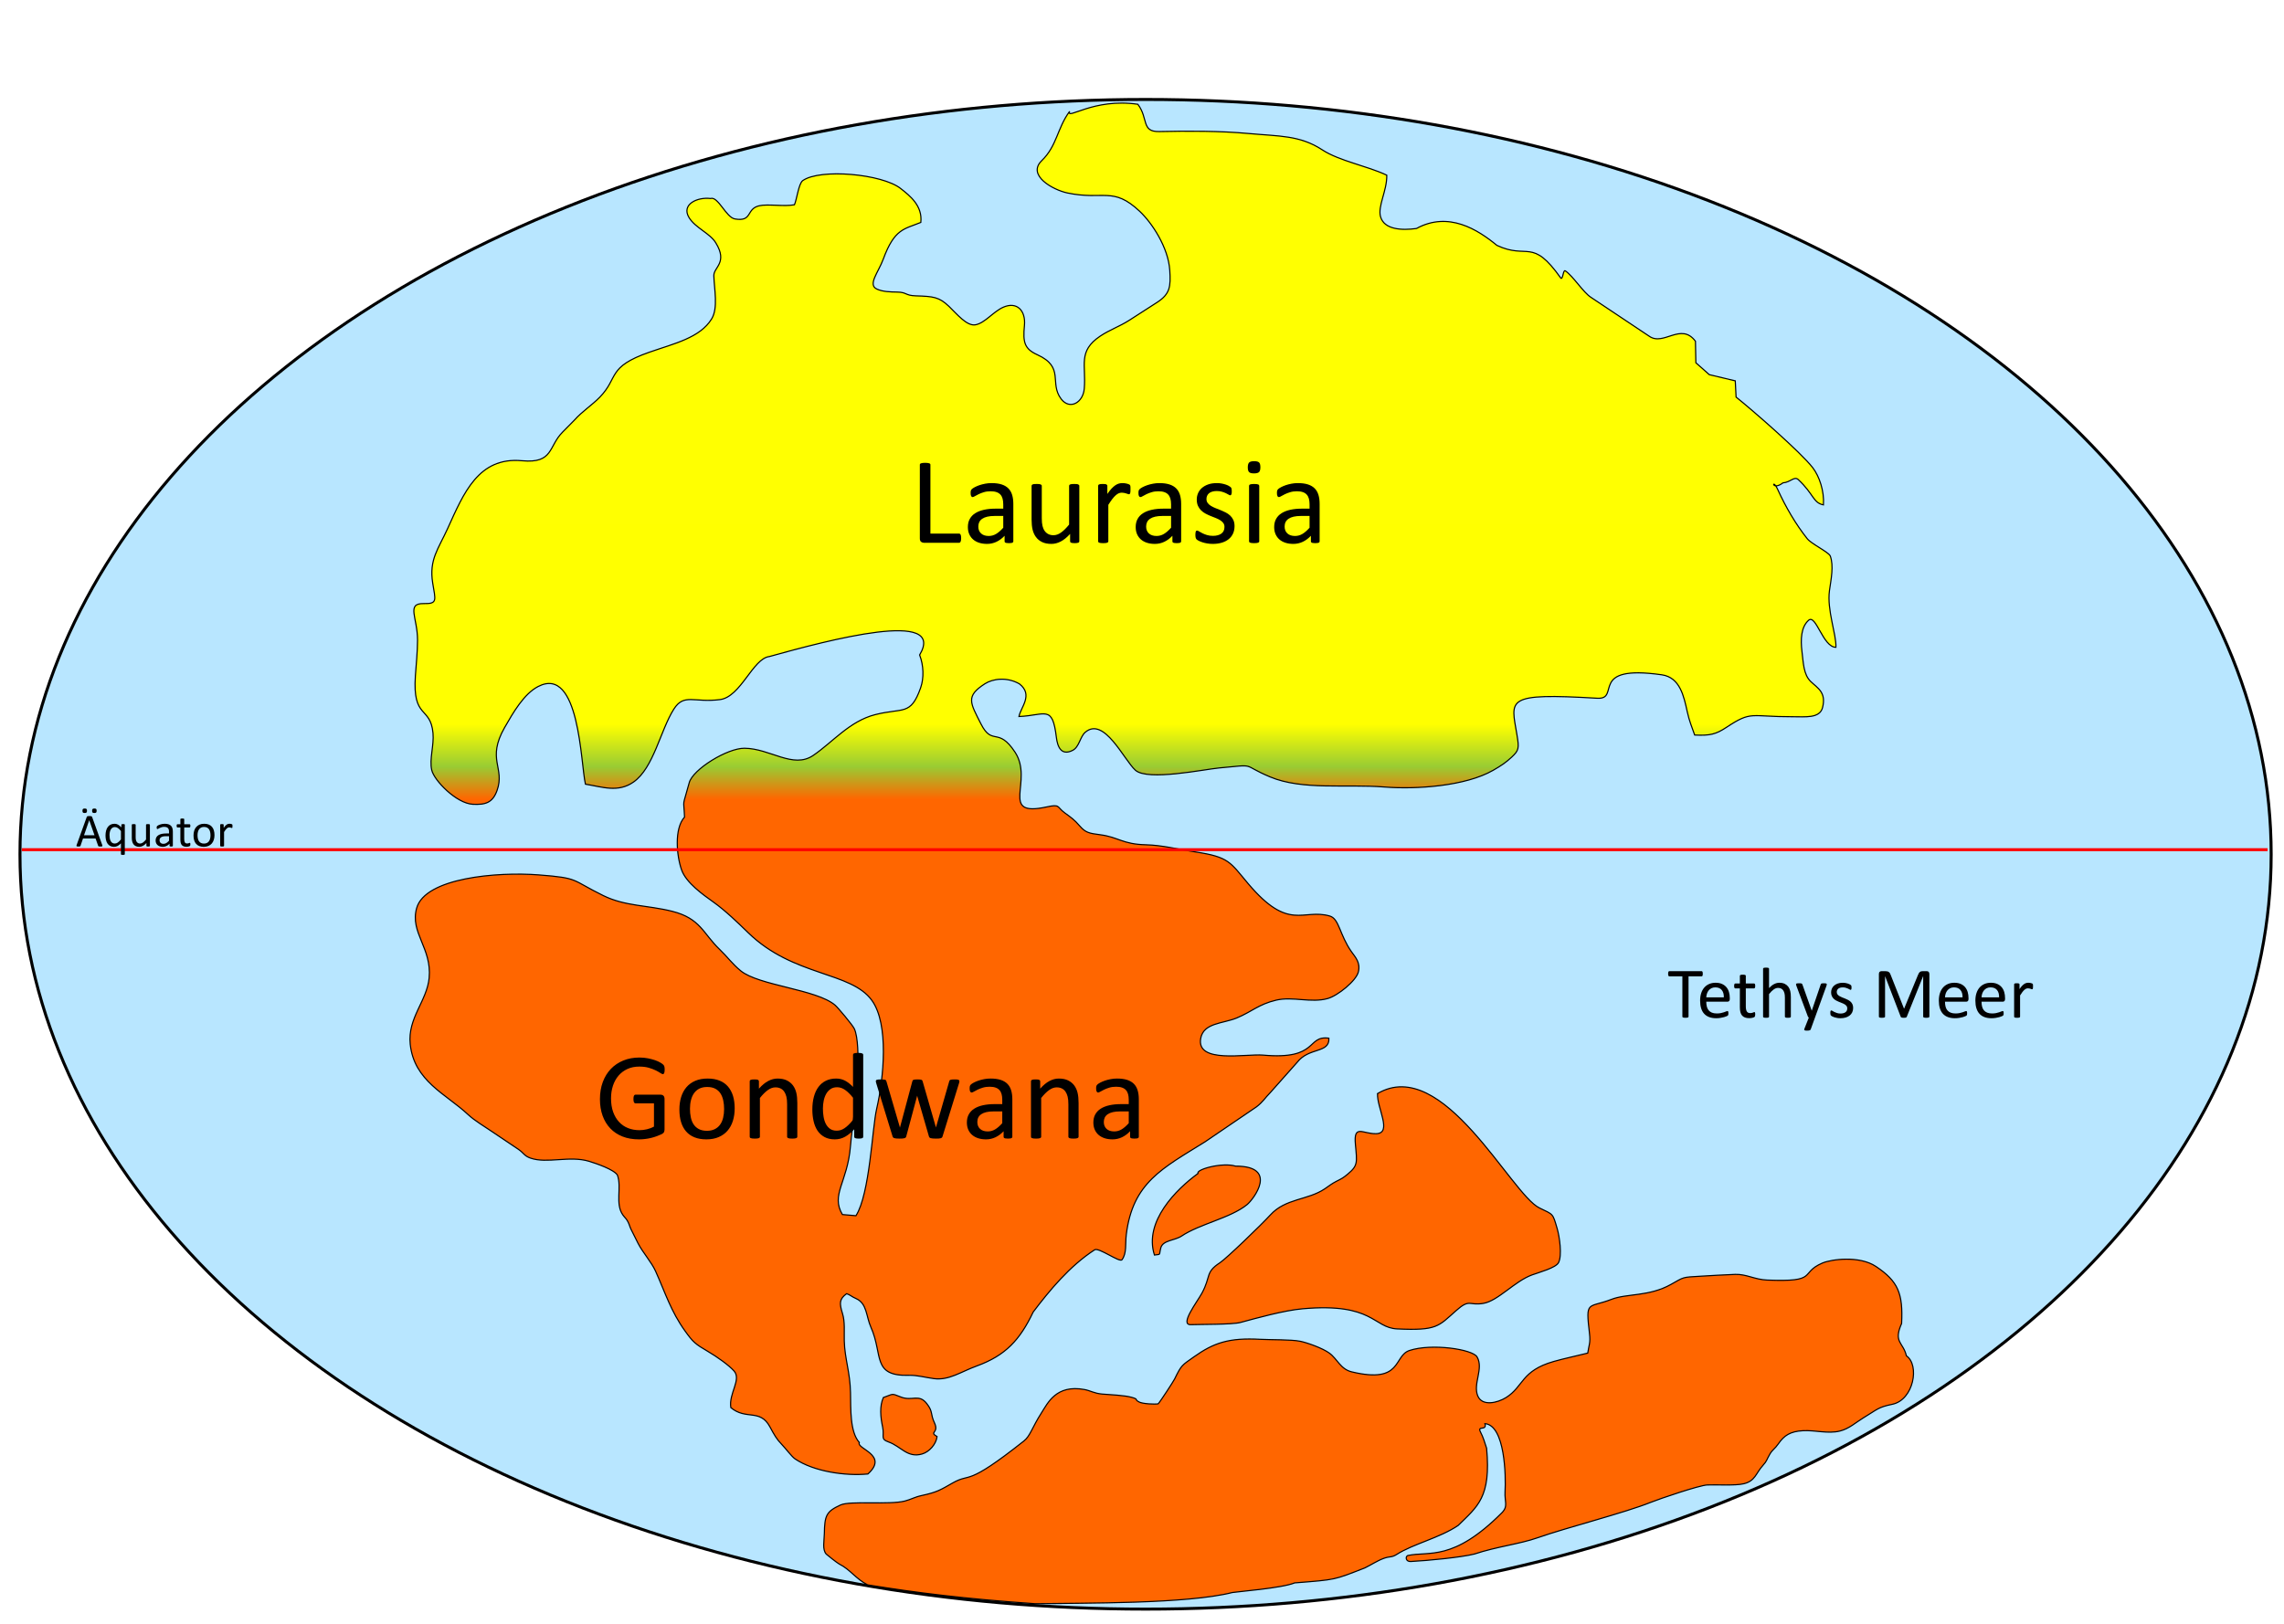
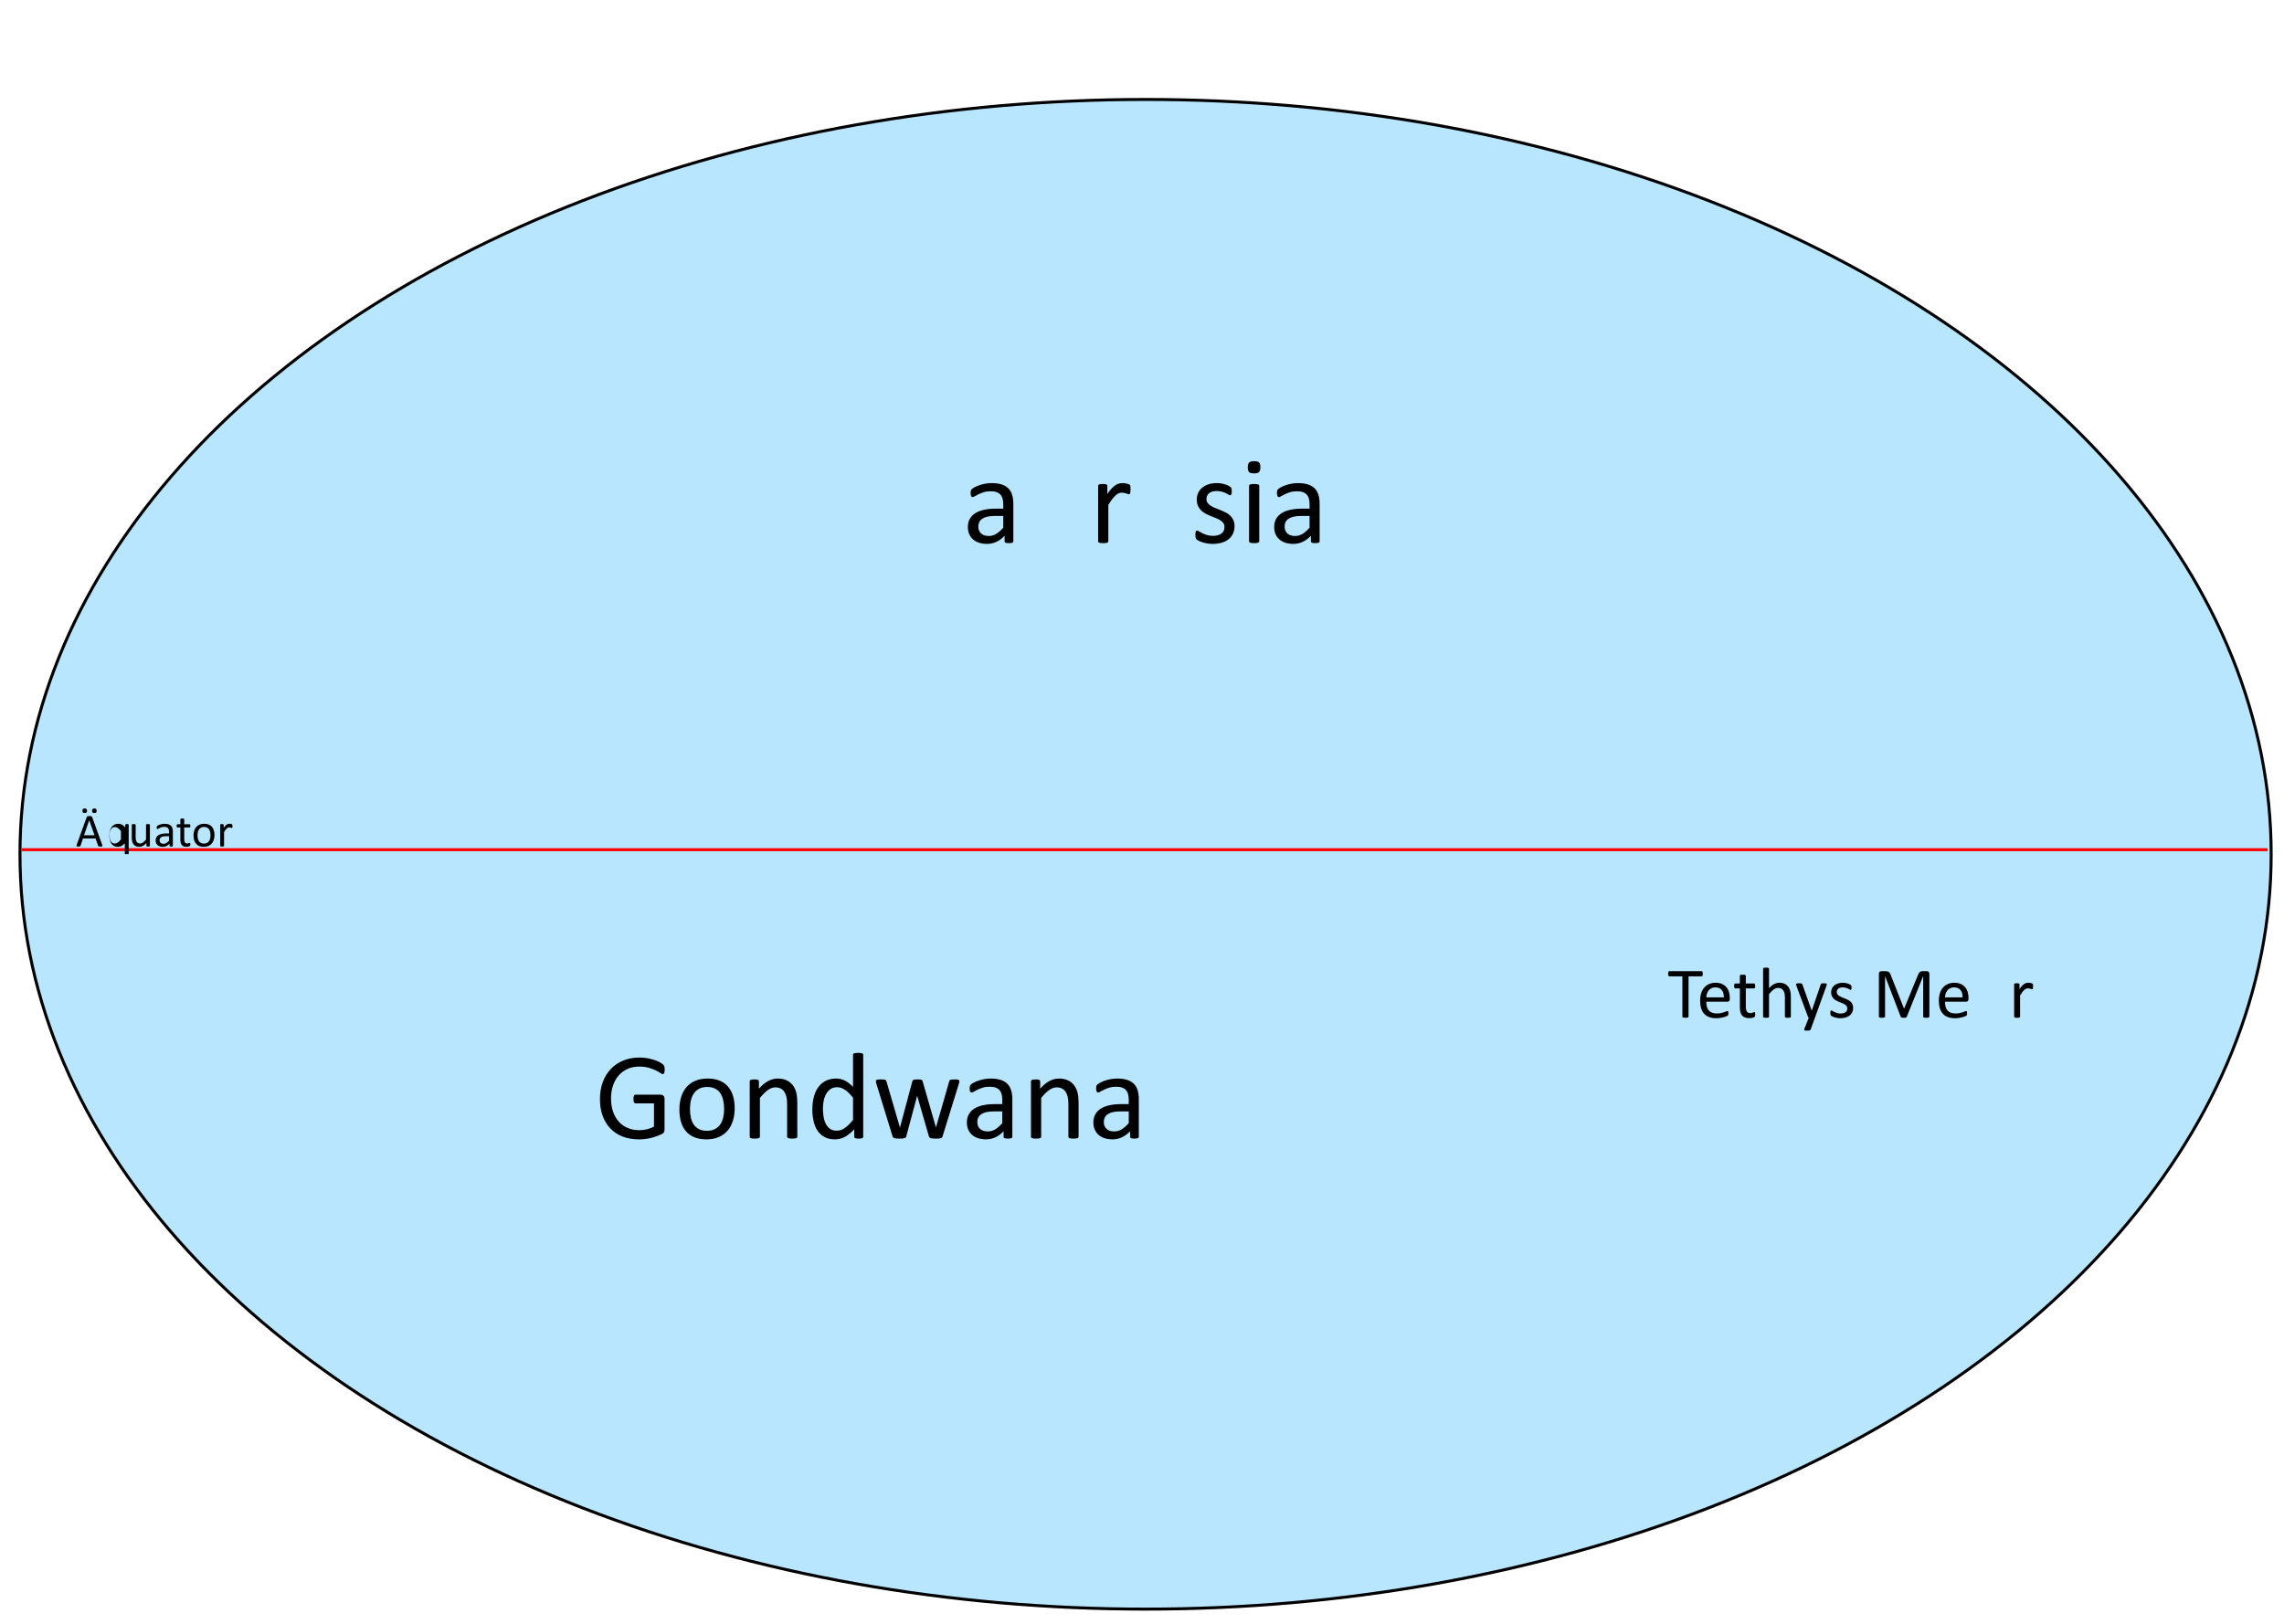
<svg xmlns="http://www.w3.org/2000/svg" xml:space="preserve" width="1814px" height="1290px" version="1.1" style="shape-rendering:geometricPrecision; text-rendering:geometricPrecision; image-rendering:optimizeQuality; fill-rule:evenodd; clip-rule:evenodd" viewBox="0 0 1917753 1363750">
  <defs>
    <style type="text/css">
   
    .str1 {stroke:black;stroke-width:951.714}
    .str0 {stroke:black;stroke-width:2497.94}
    .str2 {stroke:red;stroke-width:2497.94}
    .fil3 {fill:none}
    .fil1 {fill:#B8E6FF}
    .fil0 {fill:white}
    .fil4 {fill:black;fill-rule:nonzero}
    .fil2 {fill:url(#id0)}
   
  </style>
    <linearGradient id="id0" gradientUnits="userSpaceOnUse" x1="976480" y1="271859" x2="976480" y2="1.15741e+006">
      <stop offset="0" style="stop-color:#FFFF01" />
      <stop offset="0.38" style="stop-color:yellow" />
      <stop offset="0.42" style="stop-color:#99CC33" />
      <stop offset="0.451" style="stop-color:#FF6600" />
      <stop offset="1" style="stop-color:#FF6600" />
    </linearGradient>
  </defs>
  <g id="Ebene_x0020_1">
    <rect class="fil0" width="1917753" height="1363750" />
    <ellipse class="fil1 str0" cx="961877" cy="717451" rx="945106" ry="633935" />
-     <path class="fil2 str1" d="M1182015 1306392c-2199,901 -1706,5228 2438,5013 13986,-726 42409,-3444 53535,-6287 18798,-6227 38169,-8428 52829,-13588 24736,-8705 73359,-21001 95273,-29837 6920,-2790 40717,-14338 47520,-14590 8127,-301 23285,712 30508,-998 9707,-2297 10124,-8793 16004,-15281 3779,-4172 3106,-4826 5972,-9685 2229,-3775 4097,-4237 7061,-8521 4875,-7046 9919,-10473 20647,-11069 10252,-570 20972,2748 30920,321 7868,-1918 13649,-7357 19542,-10916 12373,-7470 12449,-9063 24664,-11599 17879,-3711 23104,-32906 11777,-40696 -2744,-11656 -11137,-11132 -4032,-27123 1282,-25192 -2855,-35443 -21563,-47934 -13961,-9320 -37638,-6003 -44996,-2838 -19708,8481 -2539,16078 -46438,14272 -10291,-423 -17500,-5094 -26680,-4765 -9300,335 -20085,1007 -29341,1542 -15663,904 -13350,564 -24768,6939 -18421,10283 -36881,7429 -49853,12486 -19755,7702 -21805,160 -18415,28714 945,7954 -478,9566 -1487,16421 -9370,2372 -19448,4439 -28500,7013 -27617,7851 -25209,21071 -40146,30366 -7058,4393 -19870,7549 -23653,-1345 -4335,-10190 5153,-22996 -638,-32858 -3748,-6384 -38071,-11545 -56709,-5378 -13745,4549 -5680,28234 -48505,17959 -9539,-2289 -11998,-10790 -18854,-15797 -5603,-4091 -18584,-8744 -24506,-9915 -7620,-1508 -24587,-1126 -33363,-1614 -26229,-1460 -39099,2855 -55808,14747 -10097,7185 -10334,6537 -16184,18552 -981,2014 -11979,18929 -13804,20870 -2877,520 -12889,66 -15974,-1519 -4553,-2339 94,-2058 -6026,-3857 -6249,-1836 -18478,-2253 -25020,-2816 -6753,-582 -9919,-2908 -14930,-3821 -23720,-4322 -30703,11234 -36150,19748 -7742,12104 -9329,19266 -14623,23458 -49649,39301 -43959,26300 -59718,35210 -10177,5754 -12805,7736 -26042,10607 -6409,1389 -8868,3271 -14237,4649 -13170,3380 -45861,-439 -54026,3321 -11839,5449 -13319,8610 -13559,24060 -95,6040 -1843,13378 1593,17188 479,532 9248,7474 10822,8277 9742,4970 13496,12139 23933,17567 40711,6516 80306,11643 140744,15816 41193,-704 127095,307 165509,-9404 4492,-769 41603,-3672 52297,-8086 35012,-2747 32652,-2335 58986,-12598 5159,-2513 10426,-6018 15710,-7958 5452,-2004 6557,-506 11035,-3384 13532,-8698 36363,-13938 51583,-24336 16163,-15969 27691,-23395 23848,-64817 -1512,-4651 -2766,-9086 -5161,-13688 -2975,-5719 5588,-540 3770,-6973 16871,1475 17651,44082 16880,57234 -498,8491 2830,12110 -2718,17673 -41109,41217 -61002,31980 -78973,35868zm-25334 -387993c-858,11607 12834,33429 -1264,33726 -11134,235 -18915,-8195 -17363,8815 1415,15515 2201,17923 -6492,25152 -3850,3203 -4807,3656 -9578,6059 -3761,1893 -5857,3692 -9516,6169 -14489,9810 -32975,7886 -45917,22115 -7265,7986 -36995,36667 -42308,40102 -12333,7973 -7435,11508 -15030,25461 -4052,7442 -19143,26891 -9303,26490 7591,-310 34718,4 41575,-1831 14004,-3746 36379,-10109 52466,-11521 59322,-5207 58940,15991 79267,16936 33545,1560 34474,-2169 49440,-15389 11672,-10311 10488,-3942 22866,-6069 12360,-2125 26162,-18527 40829,-23899 5891,-2158 20039,-5929 22280,-10334 3112,-6118 830,-21796 -1145,-28553 -3832,-13114 -3030,-11588 -14908,-17355 -24005,-11657 -80898,-128502 -135899,-96074zm-187362 135618c5858,-889 3624,591 5354,-6032 1697,-6494 11731,-6076 17532,-9963 15086,-10111 40931,-15029 54851,-26322 5508,-4469 26817,-32412 -9624,-32346 -10879,-3415 -33589,2748 -31510,6146 -18145,13206 -45626,40333 -36603,68517zm-227604 119674c-3291,7347 -2407,16328 -633,24737 1691,8022 -2192,10026 5012,12582 10519,3736 15777,13714 28193,10081 5949,-1740 11708,-8096 12515,-14596 -7137,-4151 1899,-2795 -2126,-11388 -3753,-8016 -1050,-9295 -6506,-16305 -6672,-8576 -12212,-1775 -21791,-5557 -8280,-3268 -5917,-2590 -14664,446zm515169 -967619c-16015,-13220 -40631,-28916 -67586,-14177 -12352,1679 -27089,1003 -30156,-9964 -2458,-8784 5497,-21697 5263,-34819 -16353,-7786 -39848,-11900 -54159,-21283 -18824,-12344 -36032,-11310 -62049,-13728 -23324,-2168 -50991,-2172 -74863,-1626 -15249,349 -8949,-11035 -17936,-22912 -37499,-5463 -60276,13752 -57299,5940 -10595,14453 -10459,28807 -23465,41464 -12544,12208 9397,24545 21765,27112 30317,6290 38051,-5738 60561,15393 10038,9424 23973,30089 25234,49522 878,13530 356,19892 -10852,27074 -7630,4887 -15134,9785 -23101,14859 -8528,5430 -16550,8031 -24542,13404 -18880,12692 -11618,24252 -13292,44051 -996,11791 -12198,18189 -19416,8658 -10224,-13499 3230,-26530 -19920,-37098 -10802,-4933 -12307,-10269 -10906,-24531 1235,-12573 -6275,-20432 -17749,-15418 -8400,3670 -15466,13378 -23443,14783 -7142,1258 -15617,-9190 -22176,-15483 -8213,-7881 -13070,-8397 -27862,-8841 -9090,-273 -7405,-3061 -15536,-3171 -5960,-81 -12283,-285 -17114,-2513 -7950,-3665 1192,-13858 5343,-25131 9488,-25773 17527,-25096 31551,-30855 1519,-14077 -9165,-22371 -16978,-28505 -15594,-12233 -67418,-16922 -82165,-6631 -3420,2386 -5040,15967 -6973,20318 -8723,1675 -22273,-835 -29556,832 -11319,2594 -5385,13611 -20401,11070 -7550,-1278 -14131,-19309 -20540,-17175 -11016,-1355 -24778,4911 -18011,16036 5286,8690 17739,13244 22490,21257 10257,16721 -1866,20432 -1671,27549 312,11297 3791,27055 -1834,36258 -9738,15939 -31583,20737 -52305,27987 -35819,12532 -25574,21284 -41649,37792 -6501,6675 -14913,12028 -21111,19074l-9971 10105c-12148,12038 -7617,26666 -34171,24183 -36677,-3430 -49021,27335 -62425,56839 -7817,17206 -15734,26176 -12608,45757 2337,14638 4338,17618 -7530,17390 -14841,-286 -5168,11834 -5179,30583 -7,10002 -1179,20879 -1813,30163 -2503,36666 12662,25010 14787,47984 967,10465 -3154,21911 -1062,31079 2006,8789 20771,28056 34504,28735 10412,515 16607,-1145 20326,-11523 6919,-19312 -8995,-26011 6381,-52948 7167,-12558 16270,-28317 28112,-34429 34892,-18013 35730,64844 39736,82018 14395,2354 27367,7290 40381,-1801 16899,-11804 22597,-43528 33780,-61138 8684,-13673 16814,-5285 38824,-8105 17533,-2248 27569,-34611 41561,-36187 49999,-13925 149051,-40127 126066,-1293 3345,8736 3750,19305 839,27571 -8380,23787 -14658,16531 -38288,22581 -21384,5476 -35585,23140 -51947,34248 -16883,11461 -36134,-5891 -57679,-6056 -14448,-111 -43354,17688 -46385,28932 -6088,22575 -4614,11831 -3930,28873 -8735,9574 -6745,32333 -2448,44447 3817,10760 17988,20751 26766,26999 9788,6967 20566,17329 29078,25635 37953,37031 86255,32432 103906,56890 14411,19973 10021,64977 3998,91080 -3765,16311 -5693,71391 -17370,89747l-11380 -986c-9913,-16694 4246,-26972 6743,-57127 903,-10907 2480,-20794 3745,-31907 1233,-10830 1425,-22779 2274,-33852 650,-8481 499,-26493 -2804,-33260 -1573,-3221 -13672,-17627 -16028,-19663 -15451,-13359 -64271,-16469 -79367,-28939 -7224,-5967 -10996,-11570 -17735,-18033 -13859,-13296 -15946,-25913 -39720,-31889 -21097,-5303 -39309,-4078 -57973,-13248 -27226,-13375 -19736,-14677 -54084,-17332 -34679,-2680 -95462,2308 -102558,27998 -5674,20548 12862,33474 10536,58451 -1813,19460 -18219,33746 -15899,55744 3274,31029 29992,41759 48418,58966 5813,5427 14403,10378 20870,14850l21419 14383c4766,3255 4956,5605 10268,7462 13876,4852 32789,-2275 49126,2664 6223,1881 20810,6867 23853,11575 3808,10237 -2056,24024 4537,33430 2048,2923 2661,2647 4284,5763 1281,2462 1490,4020 2604,6336 1739,3616 3840,7772 5937,11855 3933,7660 11351,15902 14683,23326 8226,18329 12904,33758 24696,50180 6771,9427 8500,10963 19468,17375 7371,4311 17434,11465 21728,16279 6440,7221 -4596,18900 -2695,30773 12859,10743 24439,668 32803,16118 3729,6890 5567,10276 9903,14729 3090,3172 8435,10357 11218,12228 15723,10574 41971,14476 61176,12656 17835,-16108 -10023,-21105 -7206,-26452 -7944,-8815 -7151,-27992 -7416,-41823 -332,-17269 -4845,-28582 -5228,-43506 -209,-8102 732,-15847 -1546,-23176 -2625,-8443 -2686,-11975 3527,-16474 3022,988 4085,2465 7763,4054 9494,4102 8533,15000 12625,24141 10419,23281 514,41285 32133,40367 6519,-190 13730,1846 20787,2784 12535,1664 22576,-5744 36025,-10653 24299,-8865 36174,-21913 47329,-45307 13572,-17934 30539,-38566 51598,-52234 3395,-2205 21028,10930 22950,8355 4117,-5513 2672,-13527 3576,-20946 5358,-43917 30355,-55767 66014,-77992l43286 -29433c5480,-4144 7172,-7514 11540,-11894l22603 -25463c9988,-12951 27398,-7433 26699,-20342 -19127,-2513 -8260,18486 -55291,14202 -14013,-1276 -56411,7468 -52314,-14165 2462,-13005 18581,-12206 30193,-17001 12623,-5211 18386,-11519 33147,-14991 13950,-3282 29348,2584 43254,-1344 8528,-2409 23956,-14855 25779,-22420 1891,-7842 -2611,-12364 -5798,-16882 -10029,-14222 -10259,-27678 -18187,-29984 -22771,-6627 -34107,13640 -68601,-27258 -15110,-17914 -15804,-22311 -44212,-26580 -13131,-1973 -28094,-5706 -41576,-6003 -19664,-433 -23166,-6482 -38429,-8434 -9388,-1200 -12361,-1821 -17196,-7419 -4498,-5210 -7016,-6912 -12552,-10955 -6916,-5049 -3571,-7506 -15185,-4982 -40543,8810 -10594,-21677 -26543,-45978 -14295,-21777 -19040,-4819 -28643,-23792 -8996,-17775 -13025,-23157 3291,-33647 6670,-4287 18377,-5969 28984,35 11972,9249 1053,19719 -364,27450 22448,-927 28087,-10244 31433,17558 958,7964 4169,15681 13694,10856 5568,-2822 6156,-11422 10529,-15175 15855,-13610 32535,23242 42116,31850 10275,9231 57601,-716 70367,-1912 32534,-3048 17672,-3005 42663,7500 27199,11431 63628,5936 96085,8510 27009,2143 68064,-738 91215,-13990 6779,-3879 10777,-6580 15668,-11132 6149,-5724 6248,-7533 4376,-18740 -5013,-30036 -10725,-35241 67468,-30678 20124,1174 -8209,-28580 54188,-19676 15399,2197 18505,18265 21331,30981 1861,8364 3767,12411 6236,19591 12806,612 17771,-544 26812,-6538 21247,-14084 19666,-8734 55188,-8824 10875,-29 23027,1572 25375,-7678 3289,-12954 -4261,-16412 -9961,-21933 -5998,-5806 -6128,-15350 -7351,-25388 -1187,-9746 -840,-20257 5565,-25996 6223,-5576 12010,22632 22979,22684 433,-10880 -7692,-31330 -5421,-47710 1301,-9380 3764,-20688 627,-29115 -2031,-3565 -15787,-9987 -19291,-14393 -9663,-12148 -18044,-26515 -24746,-41214 -4863,-10666 -5576,1725 4362,-5676 6376,-466 9470,-5903 12856,-2739 13094,12231 12297,19456 21137,21238 706,-11687 -3370,-23845 -8893,-31096 -9849,-12936 -51831,-49435 -64466,-59454l-682 -13634 -21825 -5209c-3456,-3172 -7525,-6658 -11259,-9968l-355 -18093c-12147,-16197 -26717,4351 -38794,-4200l-48876 -32613c-6535,-4129 -15060,-17950 -21638,-22314 -1798,-1192 -1923,7494 -3665,6219 -24381,-34577 -27680,-15356 -53739,-27593z" />
    <line class="fil3 str2" x1="18310" y1="713585" x2="1903984" y2="713585" />
-     <path class="fil4" d="M807021 451933c0,706 -35,1288 -105,1745 -71,458 -176,864 -334,1199 -159,317 -335,565 -565,723 -228,159 -493,229 -810,229l-29556 0c-793,0 -1551,-265 -2256,-793 -705,-546 -1058,-1480 -1058,-2821l0 -61877c0,-283 70,-530 211,-723 142,-211 371,-370 724,-494 334,-123 810,-230 1392,-317 581,-89 1287,-124 2115,-124 863,0 1568,35 2149,124 565,87 1023,194 1358,317 352,124 582,283 723,494 140,193 211,440 211,723l0 57771 23987 0c317,0 582,71 810,230 211,158 406,387 565,669 158,300 263,687 334,1180 70,476 105,1058 105,1745z" />
    <path id="1" class="fil4" d="M850835 454595c0,406 -140,723 -405,934 -282,211 -652,352 -1145,458 -476,106 -1181,159 -2116,159 -880,0 -1603,-53 -2132,-159 -528,-106 -916,-247 -1162,-458 -248,-211 -371,-511 -371,-934l0 -4653c-2027,2169 -4283,3860 -6786,5059 -2502,1180 -5146,1779 -7930,1779 -2450,0 -4671,-317 -6644,-951 -1975,-635 -3666,-1569 -5059,-2767 -1392,-1199 -2485,-2696 -3261,-4441 -775,-1762 -1162,-3754 -1162,-5993 0,-2626 528,-4899 1603,-6820 1058,-1939 2591,-3542 4600,-4811 1992,-1269 4442,-2238 7332,-2873 2890,-634 6151,-952 9764,-952l6415 0 0 -3630c0,-1781 -194,-3368 -563,-4759 -389,-1375 -988,-2520 -1834,-3437 -845,-917 -1938,-1604 -3278,-2062 -1339,-476 -2995,-705 -4953,-705 -2097,0 -3983,246 -5639,757 -1675,512 -3137,1058 -4389,1675 -1251,617 -2309,1163 -3154,1674 -829,512 -1463,758 -1869,758 -281,0 -528,-70 -722,-211 -211,-124 -388,-335 -547,-617 -159,-265 -263,-617 -335,-1041 -70,-439 -105,-898 -105,-1427 0,-846 53,-1533 177,-2026 123,-493 422,-969 880,-1410 458,-441 1269,-969 2397,-1586 1128,-600 2450,-1163 3930,-1675 1463,-493 3085,-916 4848,-1252 1744,-334 3524,-493 5304,-493 3331,0 6169,371 8513,1128 2343,758 4229,1886 5674,3350 1446,1462 2485,3277 3137,5445 652,2167 987,4705 987,7596l0 31371zm-8459 -21290l-7279 0c-2326,0 -4353,193 -6080,599 -1710,387 -3138,987 -4283,1763 -1128,775 -1956,1692 -2503,2785 -528,1091 -793,2343 -793,3753 0,2414 758,4336 2292,5763 1532,1427 3666,2150 6432,2150 2221,0 4300,-564 6204,-1709 1903,-1128 3913,-2873 6010,-5217l0 -9887z" />
-     <path id="2" class="fil4" d="M906246 454542c0,283 -53,511 -176,705 -124,176 -335,353 -652,493 -300,124 -705,230 -1217,300 -493,71 -1110,106 -1832,106 -776,0 -1428,-35 -1921,-106 -511,-70 -899,-176 -1199,-300 -281,-140 -493,-317 -581,-493 -106,-194 -158,-422 -158,-705l0 -6151c-2662,2926 -5271,5041 -7862,6380 -2572,1340 -5199,2009 -7842,2009 -3102,0 -5710,-510 -7826,-1551 -2114,-1021 -3842,-2432 -5146,-4211 -1303,-1763 -2238,-3825 -2820,-6186 -563,-2362 -845,-5235 -845,-8601l0 -28182c0,-282 52,-510 176,-704 123,-176 352,-353 705,-512 335,-159 792,-264 1339,-317 546,-53 1234,-70 2062,-70 828,0 1515,17 2062,70 546,53 987,158 1322,317 317,159 547,336 688,512 140,194 211,422 211,704l0 27072c0,2714 194,4898 600,6538 387,1639 986,3031 1797,4177 810,1162 1851,2062 3084,2696 1234,635 2679,952 4336,952 2132,0 4265,-758 6380,-2273 2132,-1516 4370,-3737 6749,-6662l0 -32500c0,-282 54,-510 178,-704 122,-176 352,-353 704,-512 335,-159 776,-264 1304,-317 547,-53 1234,-70 2097,-70 829,0 1516,17 2062,70 547,53 988,158 1286,317 318,159 547,336 706,512 159,194 229,422 229,704l0 46493z" />
    <path id="3" class="fil4" d="M949214 411063c0,758 -18,1393 -53,1904 -35,510 -106,916 -212,1216 -87,300 -228,511 -387,670 -141,158 -352,228 -635,228 -282,0 -617,-70 -1004,-228 -406,-159 -847,-318 -1340,-459 -493,-158 -1056,-300 -1673,-441 -617,-141 -1287,-211 -2010,-211 -863,0 -1710,176 -2538,511 -811,352 -1692,917 -2590,1727 -917,793 -1869,1851 -2873,3155 -988,1322 -2098,2925 -3296,4829l0 30578c0,283 -71,511 -211,705 -141,176 -354,353 -671,493 -317,124 -739,230 -1304,300 -545,71 -1251,106 -2114,106 -847,0 -1534,-35 -2080,-106 -564,-70 -1005,-176 -1322,-300 -335,-140 -564,-317 -687,-493 -124,-194 -176,-422 -176,-705l0 -46493c0,-282 52,-510 158,-704 106,-176 300,-353 617,-512 317,-159 705,-264 1198,-317 476,-53 1128,-70 1921,-70 758,0 1392,17 1886,70 512,53 899,158 1181,317 264,159 476,336 600,512 105,194 176,422 176,704l0 6769c1269,-1869 2467,-3385 3577,-4565 1128,-1163 2186,-2097 3172,-2767 1006,-671 1992,-1129 2962,-1392 986,-265 1973,-389 2978,-389 440,0 952,18 1515,71 565,53 1163,159 1780,283 617,139 1182,298 1675,475 493,177 846,335 1058,511 211,176 352,335 405,494 71,158 141,352 193,582 54,246 89,598 106,1056 18,476 18,1093 18,1886z" />
-     <path id="4" class="fil4" d="M991741 454595c0,406 -140,723 -404,934 -283,211 -652,352 -1146,458 -476,106 -1181,159 -2115,159 -881,0 -1604,-53 -2132,-159 -529,-106 -917,-247 -1163,-458 -248,-211 -371,-511 -371,-934l0 -4653c-2027,2169 -4283,3860 -6786,5059 -2501,1180 -5146,1779 -7930,1779 -2450,0 -4671,-317 -6644,-951 -1975,-635 -3666,-1569 -5058,-2767 -1393,-1199 -2486,-2696 -3261,-4441 -776,-1762 -1163,-3754 -1163,-5993 0,-2626 528,-4899 1603,-6820 1058,-1939 2591,-3542 4600,-4811 1993,-1269 4442,-2238 7332,-2873 2890,-634 6151,-952 9764,-952l6415 0 0 -3630c0,-1781 -194,-3368 -563,-4759 -389,-1375 -988,-2520 -1834,-3437 -845,-917 -1938,-1604 -3278,-2062 -1339,-476 -2995,-705 -4952,-705 -2097,0 -3983,246 -5640,757 -1674,512 -3137,1058 -4388,1675 -1252,617 -2310,1163 -3155,1674 -828,512 -1463,758 -1869,758 -281,0 -528,-70 -722,-211 -211,-124 -388,-335 -547,-617 -158,-265 -263,-617 -334,-1041 -70,-439 -105,-898 -105,-1427 0,-846 52,-1533 176,-2026 123,-493 422,-969 880,-1410 459,-441 1269,-969 2397,-1586 1128,-600 2451,-1163 3931,-1675 1462,-493 3084,-916 4847,-1252 1745,-334 3524,-493 5304,-493 3331,0 6169,371 8513,1128 2343,758 4229,1886 5674,3350 1447,1462 2486,3277 3138,5445 652,2167 986,4705 986,7596l0 31371zm-8459 -21290l-7279 0c-2326,0 -4353,193 -6080,599 -1710,387 -3137,987 -4283,1763 -1127,775 -1956,1692 -2503,2785 -528,1091 -793,2343 -793,3753 0,2414 758,4336 2292,5763 1533,1427 3666,2150 6432,2150 2221,0 4301,-564 6204,-1709 1903,-1128 3913,-2873 6010,-5217l0 -9887z" />
    <path id="5" class="fil4" d="M1036578 441853c0,2379 -441,4494 -1323,6362 -880,1851 -2114,3420 -3735,4689 -1621,1269 -3542,2238 -5781,2890 -2239,652 -4706,986 -7385,986 -1656,0 -3225,-123 -4723,-387 -1498,-247 -2838,-564 -4036,-970 -1181,-387 -2185,-793 -3013,-1215 -829,-424 -1428,-811 -1798,-1146 -388,-336 -670,-829 -829,-1446 -176,-616 -264,-1463 -264,-2538 0,-652 35,-1198 105,-1639 72,-458 159,-810 248,-1092 106,-281 264,-476 441,-599 193,-123 404,-177 651,-177 370,0 935,230 1674,706 741,458 1657,969 2732,1515 1075,547 2361,1057 3843,1516 1480,476 3172,704 5093,704 1445,0 2749,-158 3912,-476 1181,-299 2185,-756 3050,-1373 863,-600 1515,-1376 1991,-2310 458,-934 687,-2044 687,-3331 0,-1304 -335,-2414 -1005,-3296 -669,-898 -1551,-1691 -2642,-2379 -1111,-687 -2345,-1304 -3720,-1832 -1375,-529 -2784,-1093 -4248,-1675 -1445,-598 -2872,-1252 -4265,-1991 -1391,-741 -2625,-1640 -3736,-2714 -1092,-1075 -1973,-2344 -2644,-3824 -669,-1482 -1004,-3244 -1004,-5324 0,-1814 352,-3559 1058,-5234 705,-1674 1762,-3137 3172,-4388 1428,-1251 3190,-2274 5305,-3032 2114,-757 4582,-1128 7420,-1128 1234,0 2467,106 3718,317 1234,213 2344,494 3349,811 1005,317 1851,671 2555,1040 706,387 1251,705 1604,1004 371,283 599,530 723,724 124,211 211,441 265,704 52,247 105,565 158,934 53,389 70,846 70,1393 0,582 -17,1093 -70,1515 -53,423 -141,775 -265,1040 -123,283 -264,476 -440,600 -177,123 -370,176 -564,176 -317,0 -758,-194 -1357,-582 -582,-370 -1339,-776 -2273,-1215 -935,-441 -2028,-847 -3279,-1217 -1251,-388 -2697,-582 -4318,-582 -1445,0 -2731,159 -3824,493 -1110,318 -2010,776 -2714,1376 -706,599 -1251,1303 -1604,2132 -371,811 -547,1709 -547,2661 0,1340 352,2468 1041,3385 687,915 1568,1708 2679,2397 1093,686 2361,1303 3770,1867 1410,547 2838,1110 4302,1692 1462,600 2907,1252 4335,1973 1428,724 2696,1605 3789,2627 1111,1040 1991,2273 2661,3718 670,1447 1005,3173 1005,5165z" />
    <path id="6" class="fil4" d="M1057322 454542c0,283 -71,511 -211,705 -141,176 -353,353 -671,493 -317,124 -739,230 -1304,300 -545,71 -1251,106 -2114,106 -847,0 -1534,-35 -2080,-106 -564,-70 -1005,-176 -1322,-300 -335,-140 -564,-317 -687,-493 -124,-194 -176,-422 -176,-705l0 -46493c0,-246 52,-475 176,-669 123,-211 352,-388 687,-528 317,-124 758,-230 1322,-300 546,-71 1233,-106 2080,-106 863,0 1569,35 2114,106 565,70 987,176 1304,300 318,140 530,317 671,528 140,194 211,423 211,669l0 46493zm952 -62161c0,2010 -389,3367 -1145,4089 -759,723 -2151,1093 -4196,1093 -2008,0 -3383,-352 -4124,-1058 -739,-704 -1110,-2044 -1110,-4018 0,-2009 388,-3366 1146,-4089 757,-722 2150,-1093 4194,-1093 2010,0 3384,354 4125,1058 740,706 1110,2045 1110,4018z" />
    <path id="7" class="fil4" d="M1108027 454595c0,406 -140,723 -405,934 -282,211 -652,352 -1145,458 -476,106 -1182,159 -2116,159 -881,0 -1604,-53 -2132,-159 -528,-106 -917,-247 -1163,-458 -247,-211 -371,-511 -371,-934l0 -4653c-2027,2169 -4283,3860 -6786,5059 -2501,1180 -5145,1779 -7929,1779 -2451,0 -4671,-317 -6645,-951 -1974,-635 -3665,-1569 -5058,-2767 -1393,-1199 -2486,-2696 -3261,-4441 -776,-1762 -1163,-3754 -1163,-5993 0,-2626 528,-4899 1604,-6820 1058,-1939 2590,-3542 4600,-4811 1992,-1269 4441,-2238 7331,-2873 2890,-634 6151,-952 9765,-952l6414 0 0 -3630c0,-1781 -193,-3368 -563,-4759 -388,-1375 -988,-2520 -1833,-3437 -846,-917 -1939,-1604 -3279,-2062 -1339,-476 -2995,-705 -4952,-705 -2097,0 -3983,246 -5639,757 -1675,512 -3138,1058 -4389,1675 -1252,617 -2310,1163 -3155,1674 -828,512 -1463,758 -1869,758 -281,0 -528,-70 -721,-211 -212,-124 -389,-335 -547,-617 -159,-265 -264,-617 -335,-1041 -70,-439 -105,-898 -105,-1427 0,-846 52,-1533 176,-2026 124,-493 422,-969 881,-1410 458,-441 1268,-969 2396,-1586 1128,-600 2451,-1163 3931,-1675 1462,-493 3085,-916 4847,-1252 1745,-334 3525,-493 5304,-493 3331,0 6169,371 8513,1128 2343,758 4229,1886 5674,3350 1447,1462 2486,3277 3138,5445 652,2167 987,4705 987,7596l0 31371zm-8460 -21290l-7279 0c-2325,0 -4352,193 -6080,599 -1710,387 -3137,987 -4282,1763 -1128,775 -1956,1692 -2503,2785 -529,1091 -793,2343 -793,3753 0,2414 758,4336 2291,5763 1533,1427 3666,2150 6433,2150 2220,0 4300,-564 6203,-1709 1904,-1128 3913,-2873 6010,-5217l0 -9887z" />
    <path class="fil4" d="M558096 898217c0,652 -37,1233 -107,1726 -70,495 -176,917 -299,1252 -142,317 -318,547 -529,688 -193,141 -423,211 -669,211 -406,0 -1093,-335 -2062,-987 -971,-652 -2257,-1392 -3878,-2185 -1621,-793 -3560,-1534 -5817,-2186 -2255,-652 -4934,-987 -8018,-987 -3701,0 -6997,670 -9923,2010 -2925,1356 -5411,3207 -7436,5587 -2045,2379 -3596,5199 -4689,8476 -1075,3279 -1621,6821 -1621,10645 0,4283 599,8072 1779,11386 1200,3296 2838,6097 4953,8372 2098,2273 4600,4000 7526,5163 2908,1181 6115,1762 9587,1762 2080,0 4177,-246 6292,-757 2115,-494 4088,-1251 5922,-2238l0 -19527 -15474 0c-599,0 -1040,-300 -1322,-882 -300,-582 -441,-1498 -441,-2749 0,-652 36,-1217 106,-1675 71,-458 176,-846 335,-1145 158,-283 334,-494 547,-635 193,-141 458,-211 775,-211l21201 0c389,0 759,70 1146,211 371,141 723,335 1023,617 317,282 563,652 722,1128 176,493 264,1039 264,1656l0 25503c0,899 -158,1673 -458,2327 -317,652 -969,1232 -1973,1726 -988,494 -2292,1040 -3878,1622 -1587,598 -3208,1093 -4900,1515 -1691,406 -3401,723 -5111,917 -1727,211 -3436,317 -5111,317 -5182,0 -9799,-793 -13852,-2397 -4072,-1603 -7509,-3895 -10310,-6855 -2803,-2962 -4952,-6504 -6434,-10645 -1480,-4142 -2220,-8742 -2220,-13854 0,-5304 793,-10115 2396,-14415 1605,-4301 3861,-7968 6769,-11016 2907,-3032 6397,-5376 10468,-7049 4090,-1675 8601,-2503 13553,-2503 2555,0 4935,229 7173,669 2239,458 4230,988 5975,1586 1727,617 3190,1269 4389,1992 1180,705 1991,1287 2449,1745 441,441 758,969 917,1551 176,581 265,1428 265,2538z" />
    <path id="1" class="fil4" d="M616872 930839c0,3789 -493,7279 -1499,10469 -986,3172 -2484,5921 -4459,8231 -1973,2308 -4458,4106 -7420,5393 -2977,1286 -6432,1938 -10345,1938 -3824,0 -7155,-564 -9993,-1710 -2838,-1128 -5198,-2784 -7084,-4952 -1886,-2168 -3296,-4811 -4230,-7896 -935,-3101 -1393,-6608 -1393,-10539 0,-3789 493,-7279 1464,-10451 987,-3190 2467,-5939 4440,-8248 1975,-2308 4441,-4089 7403,-5376 2961,-1269 6416,-1903 10362,-1903 3825,0 7156,564 9993,1710 2838,1127 5200,2785 7086,4952 1886,2168 3313,4793 4265,7896 934,3102 1410,6592 1410,10486zm-8883 546c0,-2519 -229,-4899 -705,-7137 -459,-2239 -1233,-4195 -2308,-5887 -1058,-1691 -2521,-3032 -4354,-4001 -1815,-987 -4107,-1480 -6838,-1480 -2521,0 -4688,441 -6504,1339 -1815,899 -3295,2168 -4476,3807 -1180,1640 -2045,3578 -2608,5816 -582,2238 -864,4689 -864,7332 0,2555 230,4952 705,7190 459,2240 1233,4195 2326,5869 1093,1657 2555,2996 4371,3965 1833,988 4124,1482 6856,1482 2485,0 4635,-441 6468,-1340 1833,-898 3331,-2150 4512,-3771 1181,-1622 2044,-3561 2591,-5799 546,-2238 828,-4706 828,-7385z" />
    <path id="2" class="fil4" d="M669462 954632c0,282 -71,511 -212,704 -141,176 -352,354 -669,494 -318,123 -741,230 -1304,299 -547,72 -1234,107 -2062,107 -882,0 -1587,-35 -2132,-107 -565,-69 -988,-176 -1306,-299 -317,-140 -528,-318 -669,-494 -141,-193 -211,-422 -211,-704l0 -27230c0,-2643 -212,-4794 -617,-6397 -406,-1621 -1004,-3014 -1797,-4194 -793,-1164 -1799,-2062 -3050,-2679 -1252,-617 -2697,-935 -4335,-935 -2132,0 -4248,759 -6363,2274 -2132,1516 -4352,3736 -6679,6662l0 32499c0,282 -71,511 -211,704 -141,176 -354,354 -671,494 -317,123 -739,230 -1304,299 -546,72 -1251,107 -2114,107 -847,0 -1534,-35 -2080,-107 -564,-69 -1005,-176 -1323,-299 -334,-140 -563,-318 -687,-494 -123,-193 -176,-422 -176,-704l0 -46493c0,-282 53,-511 159,-704 106,-176 300,-354 617,-512 317,-159 704,-264 1198,-318 476,-52 1128,-70 1921,-70 758,0 1392,18 1886,70 512,54 899,159 1181,318 264,158 476,336 600,512 105,193 176,422 176,704l0 6151c2608,-2944 5198,-5093 7807,-6451 2590,-1356 5199,-2044 7842,-2044 3085,0 5693,529 7808,1568 2115,1058 3825,2468 5129,4213 1304,1763 2238,3825 2802,6186 564,2362 846,5199 846,8495l0 28375z" />
    <path id="3" class="fil4" d="M724802 954632c0,282 -53,511 -176,722 -124,212 -335,371 -617,494 -300,123 -687,212 -1163,281 -494,72 -1076,107 -1763,107 -723,0 -1321,-35 -1797,-107 -493,-69 -882,-158 -1199,-281 -300,-123 -528,-282 -669,-494 -124,-211 -194,-457 -194,-722l0 -6186c-2450,2661 -4988,4723 -7614,6203 -2644,1480 -5516,2221 -8654,2221 -3401,0 -6309,-669 -8706,-1992 -2414,-1321 -4370,-3119 -5869,-5374 -1480,-2257 -2573,-4900 -3260,-7949 -687,-3050 -1040,-6257 -1040,-9623 0,-4001 423,-7614 1286,-10821 864,-3226 2133,-5975 3824,-8248 1675,-2273 3772,-4018 6275,-5235 2486,-1216 5358,-1833 8636,-1833 2714,0 5199,599 7455,1781 2257,1198 4477,2942 6679,5252l0 -26948c0,-247 54,-476 178,-706 122,-228 352,-387 704,-511 335,-123 776,-228 1304,-317 547,-87 1216,-123 2044,-123 865,0 1569,36 2115,123 547,89 988,194 1286,317 318,124 547,283 706,511 159,230 229,459 229,706l0 68752zm-8566 -32728c-2290,-2873 -4511,-5058 -6662,-6557 -2149,-1498 -4387,-2256 -6714,-2256 -2167,0 -4001,511 -5517,1551 -1515,1041 -2731,2397 -3683,4090 -934,1673 -1621,3594 -2045,5727 -439,2132 -652,4301 -652,6504 0,2344 176,4635 547,6873 353,2238 987,4230 1868,5975 899,1745 2080,3137 3560,4194 1463,1040 3331,1569 5552,1569 1128,0 2221,-159 3277,-459 1041,-317 2116,-828 3209,-1551 1093,-722 2256,-1656 3453,-2819 1199,-1146 2468,-2555 3807,-4248l0 -18593z" />
    <path id="4" class="fil4" d="M805574 908033c0,247 -35,529 -105,882 -71,334 -195,775 -371,1286l-13676 44166c-106,389 -265,706 -494,934 -211,248 -528,441 -916,565 -405,141 -952,246 -1639,300 -687,52 -1551,70 -2573,70 -1075,0 -1975,-35 -2696,-107 -724,-69 -1287,-176 -1728,-299 -423,-140 -740,-335 -952,-581 -212,-230 -352,-530 -458,-882l-9764 -33732 -105 -458 -106 458 -9042 33732c-87,389 -264,706 -476,934 -228,248 -563,441 -1004,565 -458,141 -1040,246 -1745,300 -705,52 -1568,70 -2609,70 -1056,0 -1921,-35 -2607,-107 -670,-69 -1217,-176 -1639,-299 -441,-140 -758,-335 -952,-581 -212,-230 -371,-530 -476,-882l-13571 -44166c-176,-511 -300,-952 -370,-1286 -71,-353 -106,-635 -106,-882 0,-317 71,-563 212,-757 140,-176 370,-335 705,-458 317,-124 758,-194 1304,-230 564,-35 1234,-53 2027,-53 952,0 1727,18 2308,70 600,54 1040,141 1358,265 299,124 528,300 669,511 124,230 247,493 352,811l11210 38385 106 459 105 -459 10275 -38385c71,-318 176,-581 335,-811 141,-211 388,-387 688,-511 317,-124 739,-211 1269,-265 528,-52 1233,-70 2097,-70 828,0 1498,18 2027,70 546,54 969,141 1269,265 317,124 528,282 669,493 142,213 247,441 318,724l11103 38490 105 459 54 -459 11049 -38385c54,-318 176,-581 335,-811 141,-211 388,-387 723,-511 317,-124 758,-211 1339,-265 565,-52 1287,-70 2186,-70 828,0 1499,18 1992,53 493,36 898,123 1180,265 300,123 511,282 635,458 106,176 176,405 176,722z" />
    <path id="5" class="fil4" d="M850005 954684c0,406 -140,724 -405,935 -282,211 -652,352 -1145,458 -476,106 -1182,159 -2116,159 -881,0 -1604,-53 -2132,-159 -528,-106 -917,-247 -1163,-458 -247,-211 -371,-511 -371,-935l0 -4652c-2027,2168 -4283,3859 -6786,5058 -2501,1181 -5145,1780 -7929,1780 -2451,0 -4671,-317 -6645,-952 -1974,-634 -3665,-1568 -5058,-2766 -1393,-1199 -2486,-2697 -3261,-4441 -776,-1763 -1163,-3755 -1163,-5993 0,-2627 528,-4900 1604,-6821 1058,-1938 2590,-3542 4600,-4811 1992,-1269 4441,-2238 7331,-2872 2890,-635 6151,-952 9765,-952l6414 0 0 -3631c0,-1781 -193,-3367 -563,-4758 -388,-1375 -988,-2521 -1833,-3437 -846,-917 -1939,-1604 -3279,-2063 -1339,-475 -2995,-704 -4952,-704 -2097,0 -3983,246 -5639,757 -1675,512 -3138,1058 -4389,1675 -1252,617 -2310,1163 -3155,1673 -828,513 -1463,759 -1869,759 -281,0 -528,-70 -721,-212 -211,-123 -389,-334 -547,-617 -159,-264 -264,-617 -335,-1040 -70,-440 -105,-898 -105,-1427 0,-846 52,-1533 176,-2026 124,-494 422,-970 881,-1410 458,-441 1268,-970 2396,-1587 1128,-599 2451,-1162 3931,-1674 1462,-494 3085,-916 4847,-1252 1745,-335 3525,-493 5304,-493 3331,0 6169,371 8513,1128 2343,758 4229,1886 5674,3349 1447,1463 2486,3278 3138,5446 652,2167 987,4705 987,7596l0 31370zm-8460 -21290l-7279 0c-2325,0 -4352,194 -6080,600 -1710,387 -3137,987 -4282,1762 -1128,776 -1956,1693 -2503,2785 -529,1092 -793,2344 -793,3754 0,2414 758,4336 2291,5762 1533,1428 3666,2151 6433,2151 2220,0 4300,-564 6203,-1710 1904,-1128 3913,-2872 6010,-5217l0 -9887z" />
    <path id="6" class="fil4" d="M905627 954632c0,282 -71,511 -212,704 -141,176 -352,354 -669,494 -318,123 -741,230 -1304,299 -547,72 -1234,107 -2062,107 -882,0 -1587,-35 -2132,-107 -565,-69 -988,-176 -1306,-299 -317,-140 -528,-318 -669,-494 -141,-193 -211,-422 -211,-704l0 -27230c0,-2643 -212,-4794 -617,-6397 -406,-1621 -1004,-3014 -1797,-4194 -793,-1164 -1799,-2062 -3050,-2679 -1252,-617 -2697,-935 -4335,-935 -2132,0 -4248,759 -6363,2274 -2132,1516 -4352,3736 -6679,6662l0 32499c0,282 -71,511 -211,704 -141,176 -354,354 -671,494 -317,123 -739,230 -1304,299 -546,72 -1251,107 -2114,107 -847,0 -1534,-35 -2080,-107 -564,-69 -1005,-176 -1323,-299 -334,-140 -563,-318 -687,-494 -123,-193 -176,-422 -176,-704l0 -46493c0,-282 53,-511 159,-704 106,-176 300,-354 617,-512 317,-159 704,-264 1198,-318 476,-52 1128,-70 1921,-70 758,0 1392,18 1886,70 512,54 899,159 1181,318 264,158 476,336 600,512 105,193 176,422 176,704l0 6151c2608,-2944 5198,-5093 7807,-6451 2590,-1356 5200,-2044 7842,-2044 3085,0 5693,529 7808,1568 2115,1058 3825,2468 5129,4213 1304,1763 2238,3825 2802,6186 564,2362 846,5199 846,8495l0 28375z" />
    <path id="7" class="fil4" d="M956208 954684c0,406 -140,724 -405,935 -282,211 -652,352 -1145,458 -476,106 -1181,159 -2116,159 -880,0 -1603,-53 -2132,-159 -528,-106 -916,-247 -1162,-458 -248,-211 -371,-511 -371,-935l0 -4652c-2027,2168 -4283,3859 -6786,5058 -2502,1181 -5146,1780 -7930,1780 -2450,0 -4671,-317 -6644,-952 -1975,-634 -3666,-1568 -5059,-2766 -1392,-1199 -2485,-2697 -3261,-4441 -775,-1763 -1162,-3755 -1162,-5993 0,-2627 528,-4900 1603,-6821 1058,-1938 2591,-3542 4600,-4811 1992,-1269 4442,-2238 7332,-2872 2890,-635 6151,-952 9764,-952l6415 0 0 -3631c0,-1781 -194,-3367 -563,-4758 -389,-1375 -988,-2521 -1834,-3437 -845,-917 -1938,-1604 -3278,-2063 -1339,-475 -2995,-704 -4953,-704 -2097,0 -3983,246 -5639,757 -1675,512 -3137,1058 -4389,1675 -1251,617 -2309,1163 -3154,1673 -829,513 -1463,759 -1869,759 -281,0 -528,-70 -722,-212 -211,-123 -388,-334 -547,-617 -159,-264 -263,-617 -335,-1040 -70,-440 -105,-898 -105,-1427 0,-846 53,-1533 177,-2026 123,-494 422,-970 880,-1410 458,-441 1269,-970 2397,-1587 1128,-599 2450,-1162 3930,-1674 1463,-494 3085,-916 4848,-1252 1744,-335 3524,-493 5304,-493 3331,0 6169,371 8513,1128 2343,758 4229,1886 5674,3349 1446,1463 2485,3278 3137,5446 652,2167 987,4705 987,7596l0 31370zm-8459 -21290l-7279 0c-2326,0 -4353,194 -6080,600 -1710,387 -3138,987 -4283,1762 -1128,776 -1956,1693 -2503,2785 -528,1092 -793,2344 -793,3754 0,2414 758,4336 2292,5762 1532,1428 3666,2151 6432,2151 2221,0 4300,-564 6204,-1710 1903,-1128 3913,-2872 6010,-5217l0 -9887z" />
    <path class="fil4" d="M1429740 817817c0,381 -22,710 -63,988 -41,278 -102,504 -195,678 -92,164 -194,299 -328,370 -134,83 -279,124 -432,124l-10949 0 0 33822c0,165 -41,298 -123,422 -83,124 -216,216 -422,287 -195,73 -463,134 -791,186 -340,52 -751,72 -1255,72 -482,0 -895,-20 -1233,-72 -340,-52 -617,-113 -813,-186 -205,-71 -339,-163 -421,-287 -82,-124 -124,-257 -124,-422l0 -33822 -10948 0c-154,0 -299,-41 -432,-124 -134,-71 -236,-206 -319,-370 -72,-174 -143,-400 -195,-678 -51,-278 -72,-607 -72,-988 0,-379 21,-719 72,-1006 52,-289 123,-525 195,-700 83,-185 185,-318 319,-391 133,-82 278,-123 432,-123l27079 0c153,0 298,41 432,123 134,73 236,206 328,391 93,175 154,411 195,700 41,287 63,627 63,1006z" />
    <path id="1" class="fil4" d="M1452409 839089c0,780 -197,1336 -586,1674 -391,330 -843,494 -1348,494l-17805 0c0,1511 153,2869 452,4071 298,1213 802,2252 1511,3115 700,863 1614,1522 2735,1985 1131,462 2508,698 4132,698 1285,0 2437,-102 3435,-318 1006,-205 1881,-442 2610,-700 731,-256 1336,-493 1810,-698 473,-216 823,-318 1069,-318 144,0 267,30 381,102 102,71 195,175 246,318 62,134 114,329 144,576 31,258 41,555 41,916 0,256 -10,482 -30,678 -21,185 -41,360 -73,503 -31,155 -82,289 -153,411 -73,114 -155,226 -268,340 -113,114 -442,287 -976,534 -546,258 -1244,494 -2109,741 -863,236 -1861,452 -2991,637 -1130,195 -2333,287 -3618,287 -2232,0 -4174,-307 -5850,-935 -1676,-616 -3084,-1541 -4226,-2765 -1141,-1233 -2004,-2766 -2580,-4617 -586,-1839 -874,-3988 -874,-6444 0,-2325 298,-4422 905,-6283 596,-1849 1470,-3433 2601,-4728 1131,-1295 2509,-2282 4113,-2981 1603,-690 3402,-1038 5386,-1038 2129,0 3937,338 5428,1028 1502,678 2724,1603 3691,2755 956,1151 1665,2508 2118,4070 452,1553 679,3219 679,4986l0 906zm-4998 -1470c63,-2612 -513,-4668 -1737,-6159 -1223,-1490 -3022,-2231 -5417,-2231 -1234,0 -2313,226 -3238,688 -926,464 -1696,1081 -2325,1851 -627,761 -1110,1655 -1448,2663 -340,1018 -535,2077 -576,3188l14741 0z" />
    <path id="2" class="fil4" d="M1473761 851816c0,585 -41,1047 -124,1387 -71,340 -195,596 -359,751 -154,165 -401,318 -720,452 -318,144 -688,257 -1100,350 -411,92 -842,164 -1305,226 -463,61 -915,92 -1378,92 -1409,0 -2612,-185 -3608,-554 -997,-371 -1820,-936 -2467,-1687 -638,-750 -1100,-1707 -1399,-2858 -287,-1151 -432,-2508 -432,-4071l0 -15812 -3813 0c-299,0 -546,-163 -731,-483 -175,-319 -267,-842 -267,-1573 0,-379 21,-699 72,-955 52,-267 124,-483 195,-658 83,-165 196,-289 319,-360 133,-72 278,-104 442,-104l3783 0 0 -6434c0,-145 31,-279 104,-391 71,-124 205,-226 401,-319 184,-92 442,-155 770,-196 319,-41 720,-61 1213,-61 505,0 915,20 1234,61 328,41 576,104 761,196 184,93 308,195 390,319 83,112 124,246 124,391l0 6434 6908 0c165,0 299,32 422,104 113,71 226,195 308,360 93,175 154,391 196,658 41,256 61,576 61,955 0,731 -93,1254 -267,1573 -185,320 -421,483 -720,483l-6908 0 0 15082c0,1861 277,3269 822,4215 545,957 1532,1429 2951,1429 452,0 863,-42 1223,-134 360,-92 678,-185 957,-287 277,-103 513,-195 719,-289 195,-92 380,-133 535,-133 102,0 195,21 287,72 82,51 155,144 206,289 51,143 92,328 134,574 41,237 61,546 61,906z" />
    <path id="3" class="fil4" d="M1503677 853830c0,165 -41,299 -122,411 -82,104 -206,206 -391,289 -185,71 -432,133 -761,174 -319,42 -720,62 -1202,62 -515,0 -926,-20 -1244,-62 -330,-41 -576,-103 -761,-174 -186,-83 -308,-185 -391,-289 -82,-112 -123,-246 -123,-411l0 -15883c0,-1542 -124,-2796 -360,-3732 -236,-945 -586,-1757 -1049,-2447 -462,-678 -1048,-1202 -1779,-1562 -729,-360 -1572,-545 -2529,-545 -1244,0 -2477,442 -3711,1326 -1244,884 -2539,2179 -3896,3886l0 18957c0,165 -42,299 -123,411 -82,104 -206,206 -391,289 -185,71 -432,133 -760,174 -319,42 -731,62 -1234,62 -494,0 -895,-20 -1213,-62 -330,-41 -586,-103 -772,-174 -195,-83 -328,-185 -401,-289 -71,-112 -102,-246 -102,-411l0 -40227c0,-165 31,-308 102,-422 73,-123 206,-226 401,-308 186,-71 442,-134 772,-175 318,-41 719,-61 1213,-61 503,0 915,20 1234,61 328,41 575,104 760,175 185,82 309,185 391,308 81,114 123,257 123,422l0 16202c1418,-1511 2858,-2632 4297,-3362 1439,-730 2889,-1099 4349,-1099 1809,0 3320,307 4554,914 1234,617 2231,1439 2991,2457 762,1029 1307,2232 1635,3609 330,1378 493,3043 493,4986l0 16520z" />
    <path id="4" class="fil4" d="M1523951 854581l-3609 9982c-123,319 -432,565 -925,740 -483,175 -1233,257 -2241,257 -524,0 -945,-21 -1265,-72 -318,-51 -564,-144 -739,-257 -165,-123 -258,-288 -278,-482 -21,-206 30,-443 144,-731l3742 -9437c-185,-83 -360,-216 -515,-391 -163,-185 -277,-370 -328,-576l-9675 -25906c-163,-422 -236,-761 -236,-998 0,-246 73,-431 236,-576 165,-143 423,-236 782,-287 360,-51 843,-72 1450,-72 596,0 1069,11 1418,41 340,31 607,92 813,175 195,72 338,196 431,339 94,154 186,360 288,617l7741 21754 93 0 7464 -21867c123,-391 267,-637 442,-741 165,-112 421,-195 760,-246 350,-51 844,-72 1481,-72 565,0 1027,21 1387,72 361,51 628,144 792,287 175,145 257,330 257,576 0,237 -61,546 -175,906l-9735 26965z" />
    <path id="5" class="fil4" d="M1555995 846429c0,1387 -257,2621 -771,3710 -514,1080 -1233,1995 -2180,2736 -945,739 -2066,1305 -3371,1686 -1306,379 -2745,574 -4307,574 -967,0 -1881,-71 -2756,-226 -874,-143 -1655,-328 -2354,-564 -689,-226 -1275,-464 -1759,-710 -482,-247 -831,-473 -1047,-668 -227,-196 -391,-483 -484,-843 -102,-360 -155,-853 -155,-1481 0,-380 22,-698 63,-956 41,-267 92,-473 143,-637 62,-165 155,-278 258,-349 112,-73 236,-104 379,-104 216,0 546,134 977,412 432,267 967,565 1594,884 627,319 1377,616 2242,883 863,279 1849,413 2970,413 843,0 1603,-93 2283,-279 688,-174 1274,-441 1778,-802 504,-348 885,-802 1162,-1346 267,-545 401,-1193 401,-1944 0,-760 -196,-1407 -586,-1922 -391,-524 -905,-986 -1542,-1387 -649,-401 -1368,-761 -2170,-1069 -802,-309 -1624,-637 -2477,-977 -843,-350 -1676,-730 -2488,-1162 -813,-432 -1532,-956 -2179,-1583 -638,-627 -1152,-1367 -1542,-2231 -391,-863 -586,-1891 -586,-3105 0,-1058 205,-2076 617,-3052 411,-977 1028,-1830 1849,-2561 834,-729 1861,-1326 3095,-1768 1234,-443 2673,-657 4328,-657 720,0 1439,61 2170,185 719,122 1367,287 1953,472 586,186 1079,391 1490,607 412,226 731,411 935,585 217,165 350,309 423,423 71,122 123,256 153,410 31,144 63,329 93,545 31,226 41,493 41,812 0,340 -10,638 -41,884 -30,247 -82,452 -154,607 -72,165 -155,277 -257,350 -103,71 -216,102 -329,102 -185,0 -442,-112 -792,-339 -339,-215 -781,-453 -1326,-709 -545,-257 -1182,-494 -1912,-709 -730,-227 -1573,-340 -2518,-340 -843,0 -1594,93 -2232,287 -647,187 -1172,454 -1582,802 -413,350 -731,762 -936,1244 -216,474 -318,998 -318,1553 0,782 204,1440 605,1974 401,535 916,997 1563,1398 638,401 1377,761 2200,1090 822,319 1655,647 2508,987 853,350 1697,729 2530,1152 833,420 1572,935 2210,1531 647,607 1162,1326 1553,2169 389,843 585,1851 585,3013z" />
    <path id="6" class="fil4" d="M1619970 853799c0,165 -41,308 -122,422 -83,124 -226,216 -432,287 -206,73 -474,134 -792,186 -319,52 -741,72 -1254,72 -484,0 -894,-20 -1234,-72 -339,-52 -606,-113 -802,-186 -195,-71 -340,-163 -421,-287 -82,-114 -124,-257 -124,-422l0 -33956 -62 0 -13724 34111c-51,143 -143,257 -247,359 -112,103 -277,185 -483,258 -215,71 -462,123 -761,153 -287,32 -637,42 -1038,42 -421,0 -782,-20 -1079,-62 -298,-41 -556,-92 -751,-164 -206,-73 -359,-154 -473,-258 -102,-102 -185,-205 -226,-328l-13138 -34111 -31 0 0 33956c0,165 -41,308 -124,422 -82,124 -226,216 -431,287 -206,73 -483,134 -813,186 -328,52 -750,72 -1264,72 -503,0 -915,-20 -1244,-72 -329,-52 -597,-113 -792,-186 -194,-71 -328,-163 -400,-287 -73,-114 -113,-257 -113,-422l0 -35848c0,-853 226,-1449 668,-1808 452,-360 956,-546 1500,-546l3188 0c648,0 1222,62 1706,186 493,112 915,308 1285,564 371,268 678,597 916,998 246,401 462,873 646,1419l11155 28229 155 0 11575 -28148c226,-595 474,-1110 741,-1531 267,-421 555,-761 873,-1008 308,-256 668,-431 1049,-544 391,-113 843,-165 1347,-165l3341 0c298,0 597,41 874,133 267,94 503,238 699,422 195,195 349,433 472,730 124,288 185,648 185,1069l0 35848z" />
    <path id="7" class="fil4" d="M1652848 839089c0,780 -196,1336 -586,1674 -391,330 -843,494 -1347,494l-17806 0c0,1511 154,2869 452,4071 299,1213 802,2252 1512,3115 699,863 1613,1522 2735,1985 1130,462 2508,698 4132,698 1285,0 2436,-102 3434,-318 1007,-205 1881,-442 2611,-700 730,-256 1336,-493 1809,-698 474,-216 823,-318 1069,-318 144,0 268,30 381,102 103,71 195,175 246,318 63,134 114,329 144,576 31,258 41,555 41,916 0,256 -10,482 -30,678 -21,185 -41,360 -72,503 -31,155 -83,289 -154,411 -72,114 -155,226 -267,340 -114,114 -442,287 -977,534 -546,258 -1244,494 -2108,741 -863,236 -1861,452 -2991,637 -1131,195 -2333,287 -3619,287 -2231,0 -4174,-307 -5850,-935 -1676,-616 -3083,-1541 -4225,-2765 -1142,-1233 -2005,-2766 -2580,-4617 -586,-1839 -875,-3988 -875,-6444 0,-2325 299,-4422 906,-6283 596,-1849 1470,-3433 2600,-4728 1132,-1295 2509,-2282 4113,-2981 1604,-690 3402,-1038 5387,-1038 2128,0 3937,338 5428,1028 1501,678 2724,1603 3691,2755 955,1151 1664,2508 2118,4070 452,1553 678,3219 678,4986l0 906zm-4997 -1470c62,-2612 -513,-4668 -1737,-6159 -1223,-1490 -3023,-2231 -5417,-2231 -1234,0 -2313,226 -3239,688 -925,464 -1696,1081 -2324,1851 -627,761 -1110,1655 -1449,2663 -340,1018 -534,2077 -576,3188l14742 0z" />
-     <path id="8" class="fil4" d="M1683535 839089c0,780 -196,1336 -586,1674 -390,330 -843,494 -1347,494l-17806 0c0,1511 154,2869 453,4071 298,1213 801,2252 1511,3115 699,863 1614,1522 2735,1985 1130,462 2508,698 4132,698 1285,0 2436,-102 3434,-318 1007,-205 1881,-442 2611,-700 730,-256 1336,-493 1809,-698 474,-216 824,-318 1070,-318 143,0 267,30 381,102 102,71 194,175 246,318 62,134 113,329 143,576 31,258 41,555 41,916 0,256 -10,482 -30,678 -21,185 -41,360 -72,503 -31,155 -82,289 -154,411 -72,114 -154,226 -267,340 -114,114 -442,287 -977,534 -545,258 -1244,494 -2108,741 -863,236 -1861,452 -2991,637 -1130,195 -2333,287 -3618,287 -2232,0 -4174,-307 -5851,-935 -1676,-616 -3083,-1541 -4225,-2765 -1141,-1233 -2004,-2766 -2580,-4617 -586,-1839 -874,-3988 -874,-6444 0,-2325 298,-4422 905,-6283 596,-1849 1470,-3433 2600,-4728 1132,-1295 2510,-2282 4113,-2981 1604,-690 3402,-1038 5387,-1038 2128,0 3937,338 5428,1028 1501,678 2724,1603 3691,2755 955,1151 1665,2508 2118,4070 452,1553 678,3219 678,4986l0 906zm-4997 -1470c63,-2612 -513,-4668 -1737,-6159 -1223,-1490 -3023,-2231 -5417,-2231 -1234,0 -2313,226 -3239,688 -925,464 -1696,1081 -2324,1851 -627,761 -1110,1655 -1449,2663 -339,1018 -534,2077 -576,3188l14742 0z" />
    <path id="9" class="fil4" d="M1707005 828469c0,442 -10,811 -30,1110 -22,298 -63,534 -124,709 -51,175 -134,298 -226,391 -83,93 -206,134 -370,134 -165,0 -360,-41 -587,-134 -236,-93 -493,-186 -780,-267 -289,-94 -617,-175 -977,-257 -360,-83 -751,-124 -1172,-124 -504,0 -998,102 -1481,299 -472,204 -987,534 -1511,1006 -535,464 -1089,1081 -1675,1841 -576,771 -1224,1706 -1923,2817l0 17836c0,165 -42,299 -123,411 -82,104 -206,206 -391,289 -185,71 -432,133 -760,174 -319,42 -731,62 -1234,62 -494,0 -895,-20 -1213,-62 -330,-41 -586,-103 -772,-174 -195,-83 -328,-185 -401,-289 -71,-112 -102,-246 -102,-411l0 -27120c0,-164 31,-297 92,-411 61,-102 175,-206 360,-298 185,-93 411,-154 699,-185 277,-30 658,-41 1121,-41 442,0 811,11 1100,41 298,31 524,92 688,185 155,92 279,196 350,298 62,114 103,247 103,411l0 3948c740,-1089 1439,-1973 2086,-2663 658,-678 1275,-1223 1851,-1613 586,-391 1162,-659 1728,-812 575,-155 1151,-226 1737,-226 257,0 554,10 884,40 329,31 678,93 1038,164 360,83 689,175 977,278 288,103 493,196 617,298 123,103 206,196 236,289 41,92 82,205 113,338 32,144 52,350 62,617 10,278 10,637 10,1101z" />
    <path class="fil4" d="M85843 709634c100,287 160,515 167,696 6,173 -47,307 -147,401 -108,87 -281,147 -522,173 -240,28 -561,40 -969,40 -401,0 -729,-6 -970,-26 -239,-20 -421,-54 -548,-100 -126,-47 -213,-107 -273,-187 -60,-80 -114,-174 -168,-295l-2172 -6170 -10535 0 -2078 6090c-41,120 -88,221 -155,307 -66,88 -160,154 -287,215 -120,60 -301,100 -529,126 -226,28 -520,40 -888,40 -380,0 -689,-12 -929,-46 -241,-34 -414,-94 -508,-187 -100,-94 -147,-228 -140,-401 6,-181 60,-409 166,-696l8497 -23549c54,-147 126,-267 207,-354 86,-93 208,-167 374,-214 161,-54 368,-94 629,-114 254,-20 575,-26 969,-26 414,0 762,6 1036,26 274,20 494,60 662,114 173,47 301,127 394,221 94,100 168,221 214,361l8503 23555zm-10910 -20788l-20 0 -4365 12634 8810 0 -4425 -12634zm-1891 -7968c0,728 -141,1230 -414,1504 -275,274 -776,408 -1512,408 -734,0 -1229,-134 -1490,-401 -261,-267 -394,-755 -394,-1477 0,-730 133,-1224 401,-1492 267,-267 769,-401 1503,-401 736,0 1237,128 1505,389 268,260 401,748 401,1470zm8101 0c0,728 -134,1230 -401,1504 -267,274 -776,408 -1524,408 -722,0 -1216,-134 -1483,-401 -268,-267 -401,-755 -401,-1477 0,-730 140,-1224 413,-1492 275,-267 769,-401 1491,-401 748,0 1251,128 1512,389 259,260 393,748 393,1470z" />
-     <path id="1" class="fil4" d="M104793 717335c0,106 -27,194 -87,274 -60,81 -147,147 -267,201 -114,46 -281,86 -489,114 -207,26 -467,40 -781,40 -328,0 -589,-14 -796,-40 -200,-28 -367,-68 -495,-114 -133,-54 -221,-120 -267,-201 -47,-80 -67,-168 -67,-274l0 -9051c-535,535 -1042,989 -1524,1364 -488,375 -963,676 -1430,903 -469,227 -943,387 -1418,487 -481,101 -969,147 -1477,147 -1283,0 -2373,-253 -3269,-755 -902,-501 -1637,-1183 -2205,-2039 -561,-855 -976,-1858 -1237,-3015 -261,-1156 -395,-2373 -395,-3649 0,-1518 161,-2888 489,-4104 327,-1224 815,-2267 1457,-3129 648,-862 1444,-1524 2386,-1984 949,-463 2039,-696 3282,-696 522,0 1009,54 1464,167 462,106 909,288 1364,529 448,239 903,554 1370,941 462,381 969,843 1517,1378l0 -2126c0,-121 28,-215 74,-287 54,-68 140,-134 254,-187 121,-48 267,-88 454,-108 181,-20 409,-26 682,-26 261,0 482,6 668,26 181,20 329,60 442,114 107,47 188,113 234,181 46,72 67,166 67,287l0 24632zm-3249 -19411c-868,-1091 -1711,-1919 -2527,-2487 -816,-568 -1664,-855 -2547,-855 -821,0 -1517,193 -2092,588 -574,393 -1035,908 -1396,1550 -355,636 -616,1364 -776,2173 -167,808 -247,1631 -247,2467 0,902 66,1777 207,2626 134,850 374,1604 709,2260 341,648 788,1176 1350,1577 554,395 1264,595 2105,595 428,0 842,-60 1243,-174 395,-120 803,-313 1217,-588 414,-274 855,-628 1310,-1069 454,-435 937,-970 1444,-1611l0 -7052z" />
+     <path id="1" class="fil4" d="M104793 717335l0 -9051c-535,535 -1042,989 -1524,1364 -488,375 -963,676 -1430,903 -469,227 -943,387 -1418,487 -481,101 -969,147 -1477,147 -1283,0 -2373,-253 -3269,-755 -902,-501 -1637,-1183 -2205,-2039 -561,-855 -976,-1858 -1237,-3015 -261,-1156 -395,-2373 -395,-3649 0,-1518 161,-2888 489,-4104 327,-1224 815,-2267 1457,-3129 648,-862 1444,-1524 2386,-1984 949,-463 2039,-696 3282,-696 522,0 1009,54 1464,167 462,106 909,288 1364,529 448,239 903,554 1370,941 462,381 969,843 1517,1378l0 -2126c0,-121 28,-215 74,-287 54,-68 140,-134 254,-187 121,-48 267,-88 454,-108 181,-20 409,-26 682,-26 261,0 482,6 668,26 181,20 329,60 442,114 107,47 188,113 234,181 46,72 67,166 67,287l0 24632zm-3249 -19411c-868,-1091 -1711,-1919 -2527,-2487 -816,-568 -1664,-855 -2547,-855 -821,0 -1517,193 -2092,588 -574,393 -1035,908 -1396,1550 -355,636 -616,1364 -776,2173 -167,808 -247,1631 -247,2467 0,902 66,1777 207,2626 134,850 374,1604 709,2260 341,648 788,1176 1350,1577 554,395 1264,595 2105,595 428,0 842,-60 1243,-174 395,-120 803,-313 1217,-588 414,-274 855,-628 1310,-1069 454,-435 937,-970 1444,-1611l0 -7052z" />
    <path id="2" class="fil4" d="M125864 710336c0,108 -22,195 -68,267 -46,68 -127,134 -247,188 -114,47 -267,87 -461,113 -187,28 -421,40 -696,40 -293,0 -540,-12 -728,-40 -195,-26 -341,-66 -454,-113 -108,-54 -188,-120 -222,-188 -39,-72 -59,-159 -59,-267l0 -2333c-1010,1110 -1999,1912 -2982,2421 -975,508 -1972,761 -2975,761 -1176,0 -2166,-193 -2967,-588 -802,-387 -1458,-923 -1953,-1597 -494,-668 -848,-1450 -1069,-2347 -213,-896 -321,-1985 -321,-3261l0 -10689c0,-107 20,-193 68,-267 46,-68 133,-134 267,-195 126,-60 301,-100 507,-120 208,-20 469,-26 783,-26 314,0 575,6 782,26 207,20 374,60 501,120 121,61 207,127 261,195 54,74 80,160 80,267l0 10267c0,1030 74,1858 227,2480 148,622 375,1150 682,1584 307,442 702,783 1170,1023 468,241 1016,361 1644,361 809,0 1618,-288 2421,-862 808,-575 1657,-1418 2559,-2527l0 -12326c0,-107 20,-193 67,-267 46,-68 134,-134 268,-195 127,-60 294,-100 494,-120 207,-20 468,-26 796,-26 314,0 574,6 782,26 207,20 374,60 488,120 120,61 207,127 267,195 60,74 88,160 88,267l0 17633z" />
    <path id="3" class="fil4" d="M145128 710356c0,154 -53,275 -154,355 -106,80 -247,133 -435,173 -179,40 -447,60 -801,60 -334,0 -609,-20 -808,-60 -202,-40 -349,-93 -443,-173 -92,-80 -140,-194 -140,-355l0 -1765c-768,823 -1623,1465 -2572,1919 -950,448 -1953,675 -3009,675 -929,0 -1771,-120 -2521,-361 -748,-241 -1390,-594 -1918,-1049 -527,-454 -942,-1023 -1236,-1685 -294,-668 -441,-1423 -441,-2273 0,-995 201,-1858 608,-2586 401,-736 983,-1344 1745,-1825 755,-481 1685,-849 2780,-1089 1097,-241 2333,-361 3703,-361l2434 0 0 -1378c0,-674 -73,-1276 -214,-1804 -147,-521 -374,-956 -695,-1304 -321,-348 -736,-609 -1244,-782 -508,-180 -1136,-268 -1878,-268 -796,0 -1510,94 -2139,288 -635,195 -1190,401 -1664,635 -475,234 -876,441 -1197,635 -315,194 -554,287 -708,287 -108,0 -201,-26 -275,-80 -80,-46 -147,-127 -207,-233 -60,-100 -100,-235 -126,-395 -28,-167 -40,-341 -40,-541 0,-321 20,-582 66,-769 46,-187 160,-367 335,-535 173,-167 480,-367 908,-602 428,-227 929,-441 1491,-634 554,-188 1170,-349 1838,-475 662,-127 1337,-187 2012,-187 1263,0 2340,140 3229,427 889,289 1604,716 2152,1270 548,556 943,1244 1190,2066 248,822 374,1785 374,2881l0 11898zm-3208 -8075l-2761 0c-882,0 -1651,74 -2306,228 -648,147 -1190,375 -1625,668 -427,295 -742,642 -949,1057 -200,414 -301,889 -301,1423 0,916 287,1644 869,2186 582,542 1391,816 2441,816 842,0 1630,-214 2352,-648 722,-429 1485,-1091 2280,-1979l0 -3751z" />
    <path id="4" class="fil4" d="M159834 709026c0,381 -26,682 -80,903 -47,220 -127,387 -234,488 -100,106 -260,206 -468,294 -207,93 -448,167 -715,227 -267,60 -549,108 -850,147 -299,40 -594,60 -895,60 -916,0 -1697,-119 -2346,-361 -648,-241 -1184,-608 -1605,-1096 -414,-488 -714,-1109 -909,-1859 -187,-748 -280,-1631 -280,-2646l0 -10280 -2480 0c-194,0 -355,-108 -475,-315 -113,-207 -173,-548 -173,-1023 0,-247 12,-455 46,-622 34,-174 80,-314 127,-427 54,-108 128,-188 208,-234 86,-47 180,-67 287,-67l2460 0 0 -4184c0,-94 20,-181 67,-255 47,-80 133,-146 261,-207 120,-60 287,-100 501,-127 207,-27 468,-39 789,-39 327,0 594,12 802,39 213,27 374,67 494,127 120,61 201,127 254,207 54,74 81,161 81,255l0 4184 4491 0c108,0 194,20 275,67 73,46 146,126 200,234 60,113 100,253 127,427 27,167 40,375 40,622 0,475 -60,816 -173,1023 -121,207 -275,315 -469,315l-4491 0 0 9805c0,1210 180,2126 535,2740 353,622 995,930 1918,930 294,0 561,-27 796,-86 233,-62 440,-122 620,-188 181,-67 335,-127 469,-187 127,-60 247,-88 347,-88 67,0 127,14 187,48 54,34 100,94 134,187 34,94 60,214 87,374 27,153 40,354 40,588z" />
    <path id="5" class="fil4" d="M180095 701312c0,1438 -187,2761 -568,3971 -375,1204 -942,2245 -1691,3122 -748,876 -1691,1558 -2814,2045 -1131,488 -2441,735 -3924,735 -1451,0 -2715,-213 -3790,-648 -1076,-428 -1972,-1056 -2688,-1878 -714,-822 -1250,-1825 -1603,-2995 -355,-1177 -529,-2507 -529,-3997 0,-1438 188,-2761 555,-3964 375,-1210 935,-2253 1685,-3129 748,-875 1685,-1550 2807,-2038 1123,-481 2433,-722 3931,-722 1450,0 2714,213 3789,648 1077,429 1972,1057 2688,1879 715,821 1257,1818 1618,2995 354,1176 534,2499 534,3976zm-3368 208c0,-956 -88,-1859 -268,-2708 -175,-848 -468,-1590 -876,-2232 -401,-642 -956,-1150 -1650,-1518 -690,-374 -1558,-562 -2594,-562 -956,0 -1779,168 -2467,509 -688,341 -1250,822 -1698,1444 -448,622 -775,1357 -989,2205 -221,850 -328,1779 -328,2782 0,969 87,1878 267,2726 175,849 468,1591 883,2227 415,628 969,1135 1658,1504 695,375 1564,561 2600,561 943,0 1758,-166 2453,-507 696,-341 1264,-816 1711,-1432 448,-614 776,-1350 983,-2198 207,-849 315,-1785 315,-2801z" />
    <path id="6" class="fil4" d="M195189 693846c0,287 -6,528 -20,722 -14,193 -40,347 -80,461 -34,113 -87,193 -147,255 -54,59 -134,86 -241,86 -107,0 -234,-27 -381,-86 -154,-62 -320,-122 -507,-175 -188,-60 -401,-114 -636,-166 -234,-54 -487,-82 -762,-82 -327,0 -648,68 -963,195 -307,134 -641,347 -982,655 -348,301 -709,702 -1090,1196 -374,502 -796,1111 -1250,1832l0 11597c0,108 -27,195 -80,267 -54,68 -134,134 -254,188 -120,47 -281,87 -494,113 -208,28 -475,40 -802,40 -321,0 -582,-12 -790,-40 -213,-26 -380,-66 -500,-113 -128,-54 -215,-120 -261,-188 -48,-72 -68,-159 -68,-267l0 -17633c0,-107 20,-193 61,-267 40,-68 114,-134 234,-195 120,-60 267,-100 455,-120 179,-20 427,-26 728,-26 287,0 528,6 715,26 194,20 341,60 447,120 102,61 182,127 228,195 41,74 67,160 67,267l0 2567c481,-708 936,-1284 1357,-1731 428,-442 829,-796 1204,-1051 381,-253 755,-427 1122,-527 375,-101 749,-147 1129,-147 168,0 361,6 576,26 214,20 441,60 675,108 235,53 448,113 635,179 187,68 321,128 401,195 80,66 134,126 154,188 26,60 54,133 74,219 20,94 32,228 40,401 6,181 6,415 6,716z" />
  </g>
</svg>